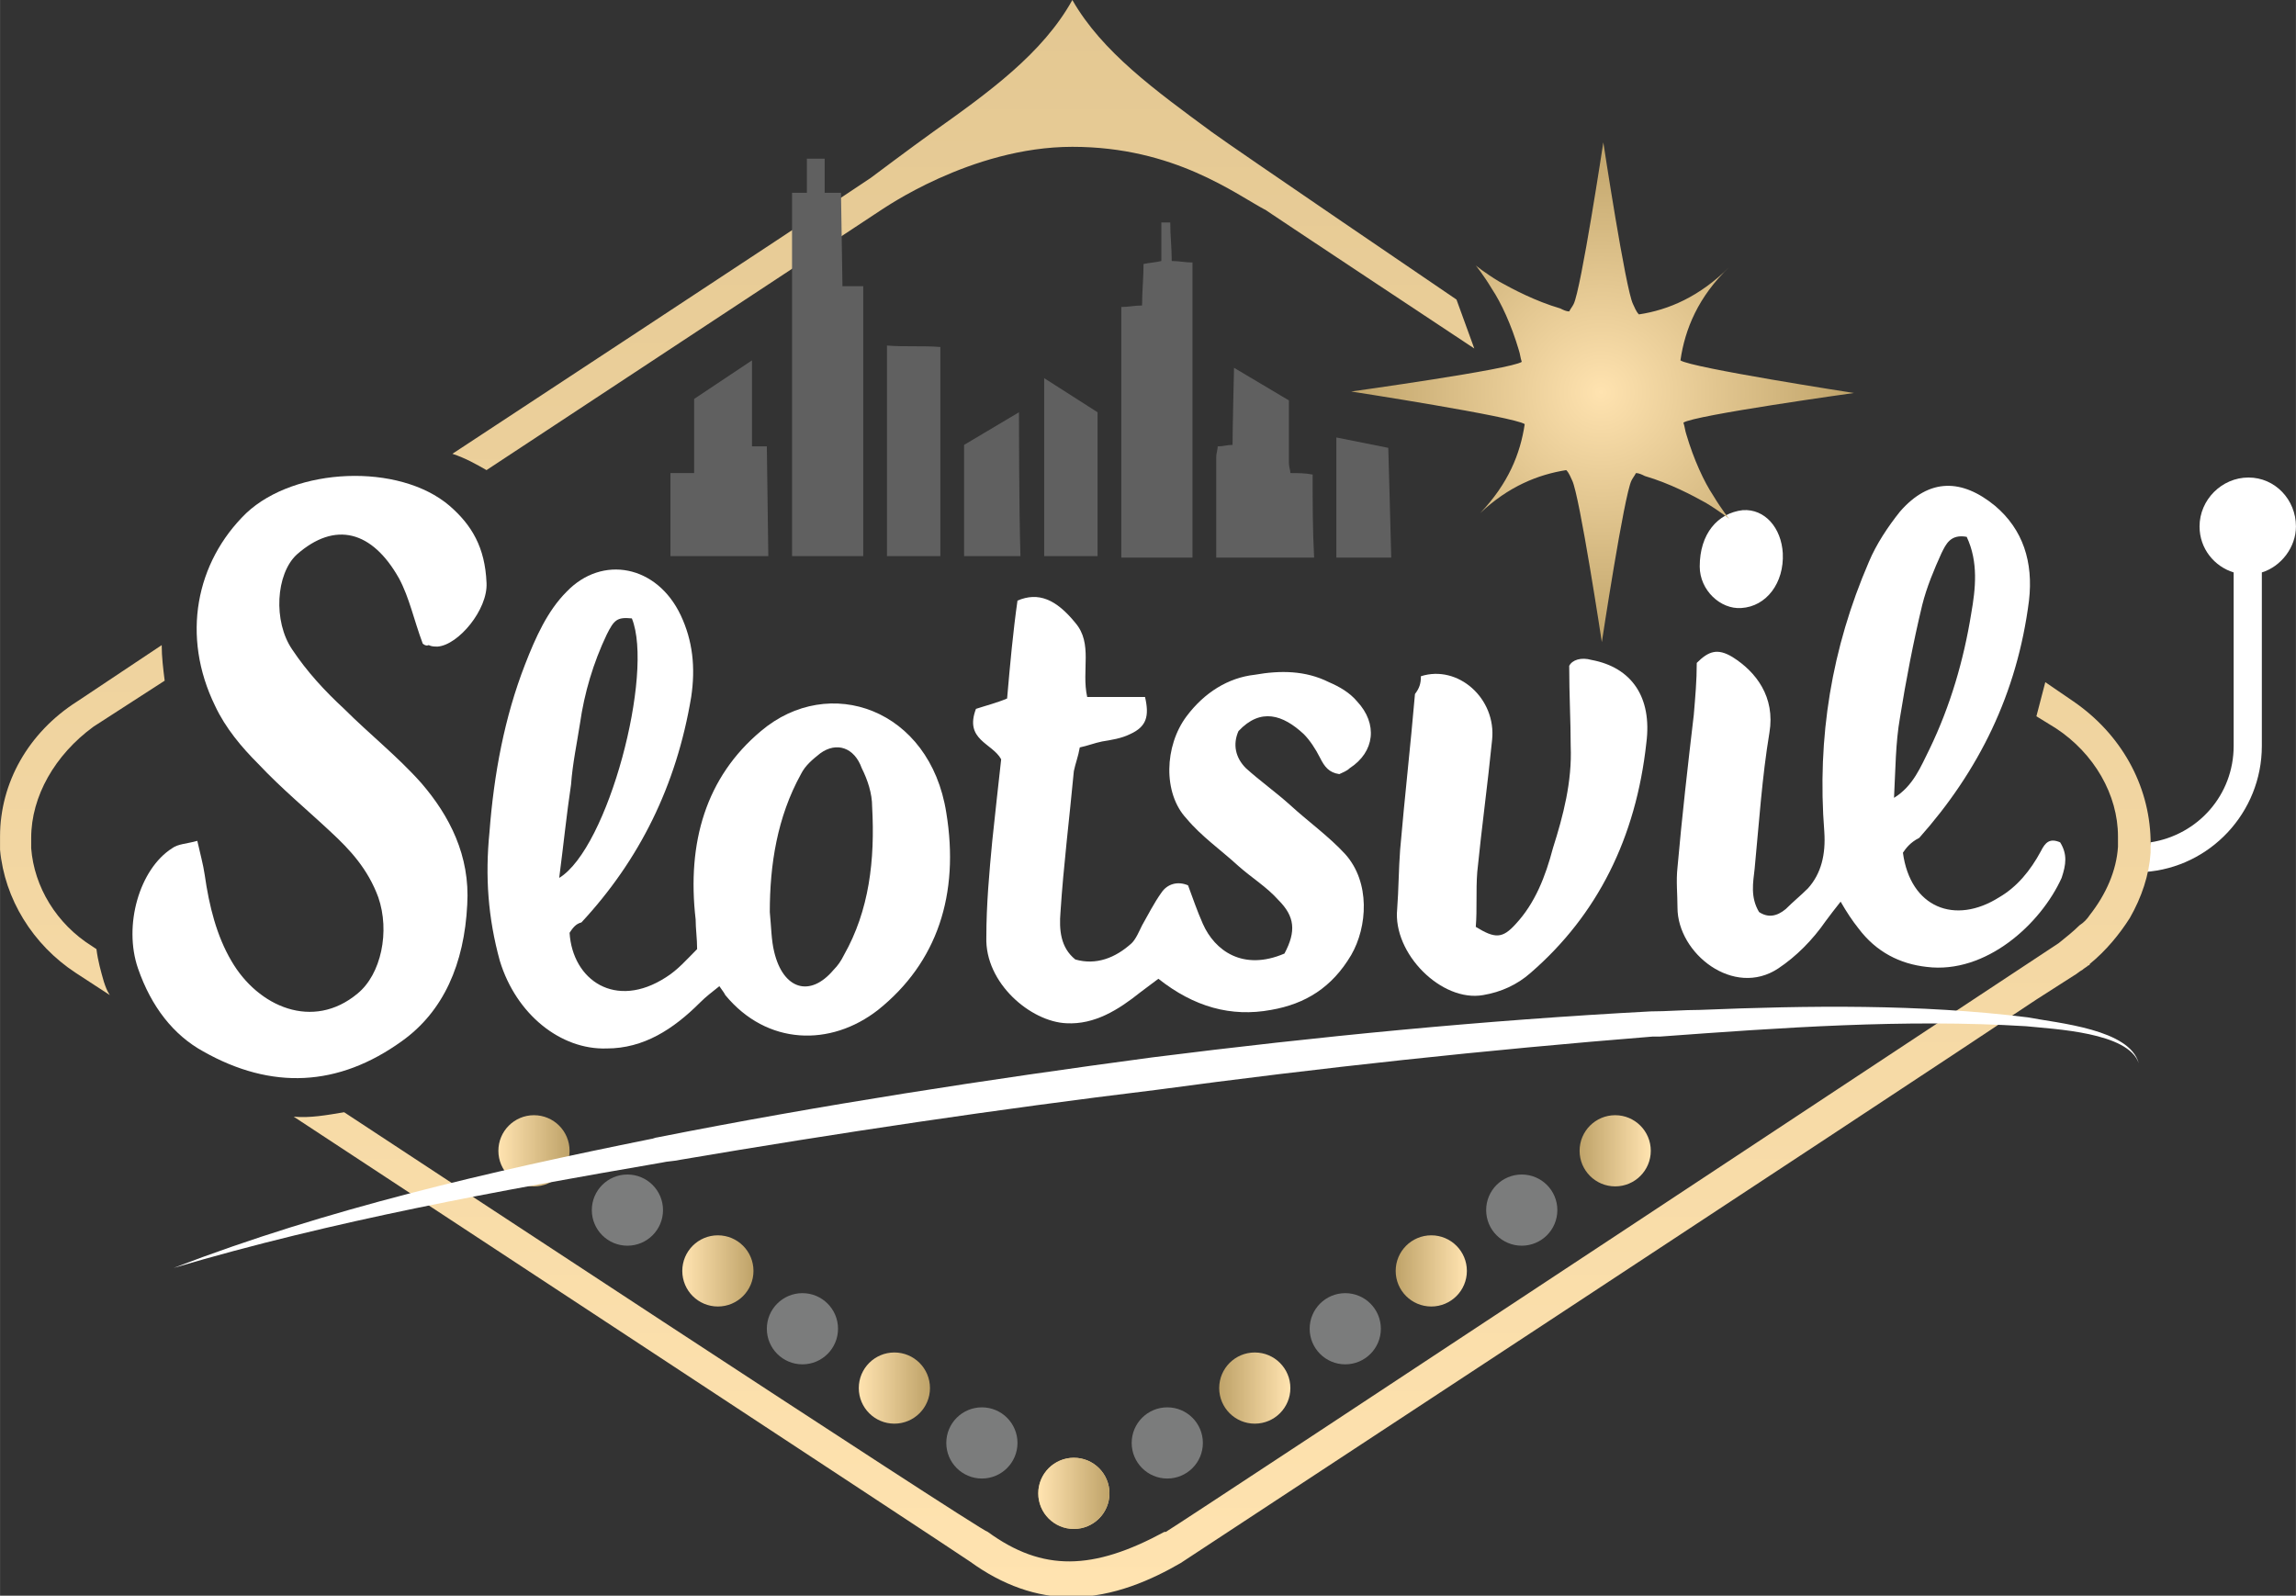
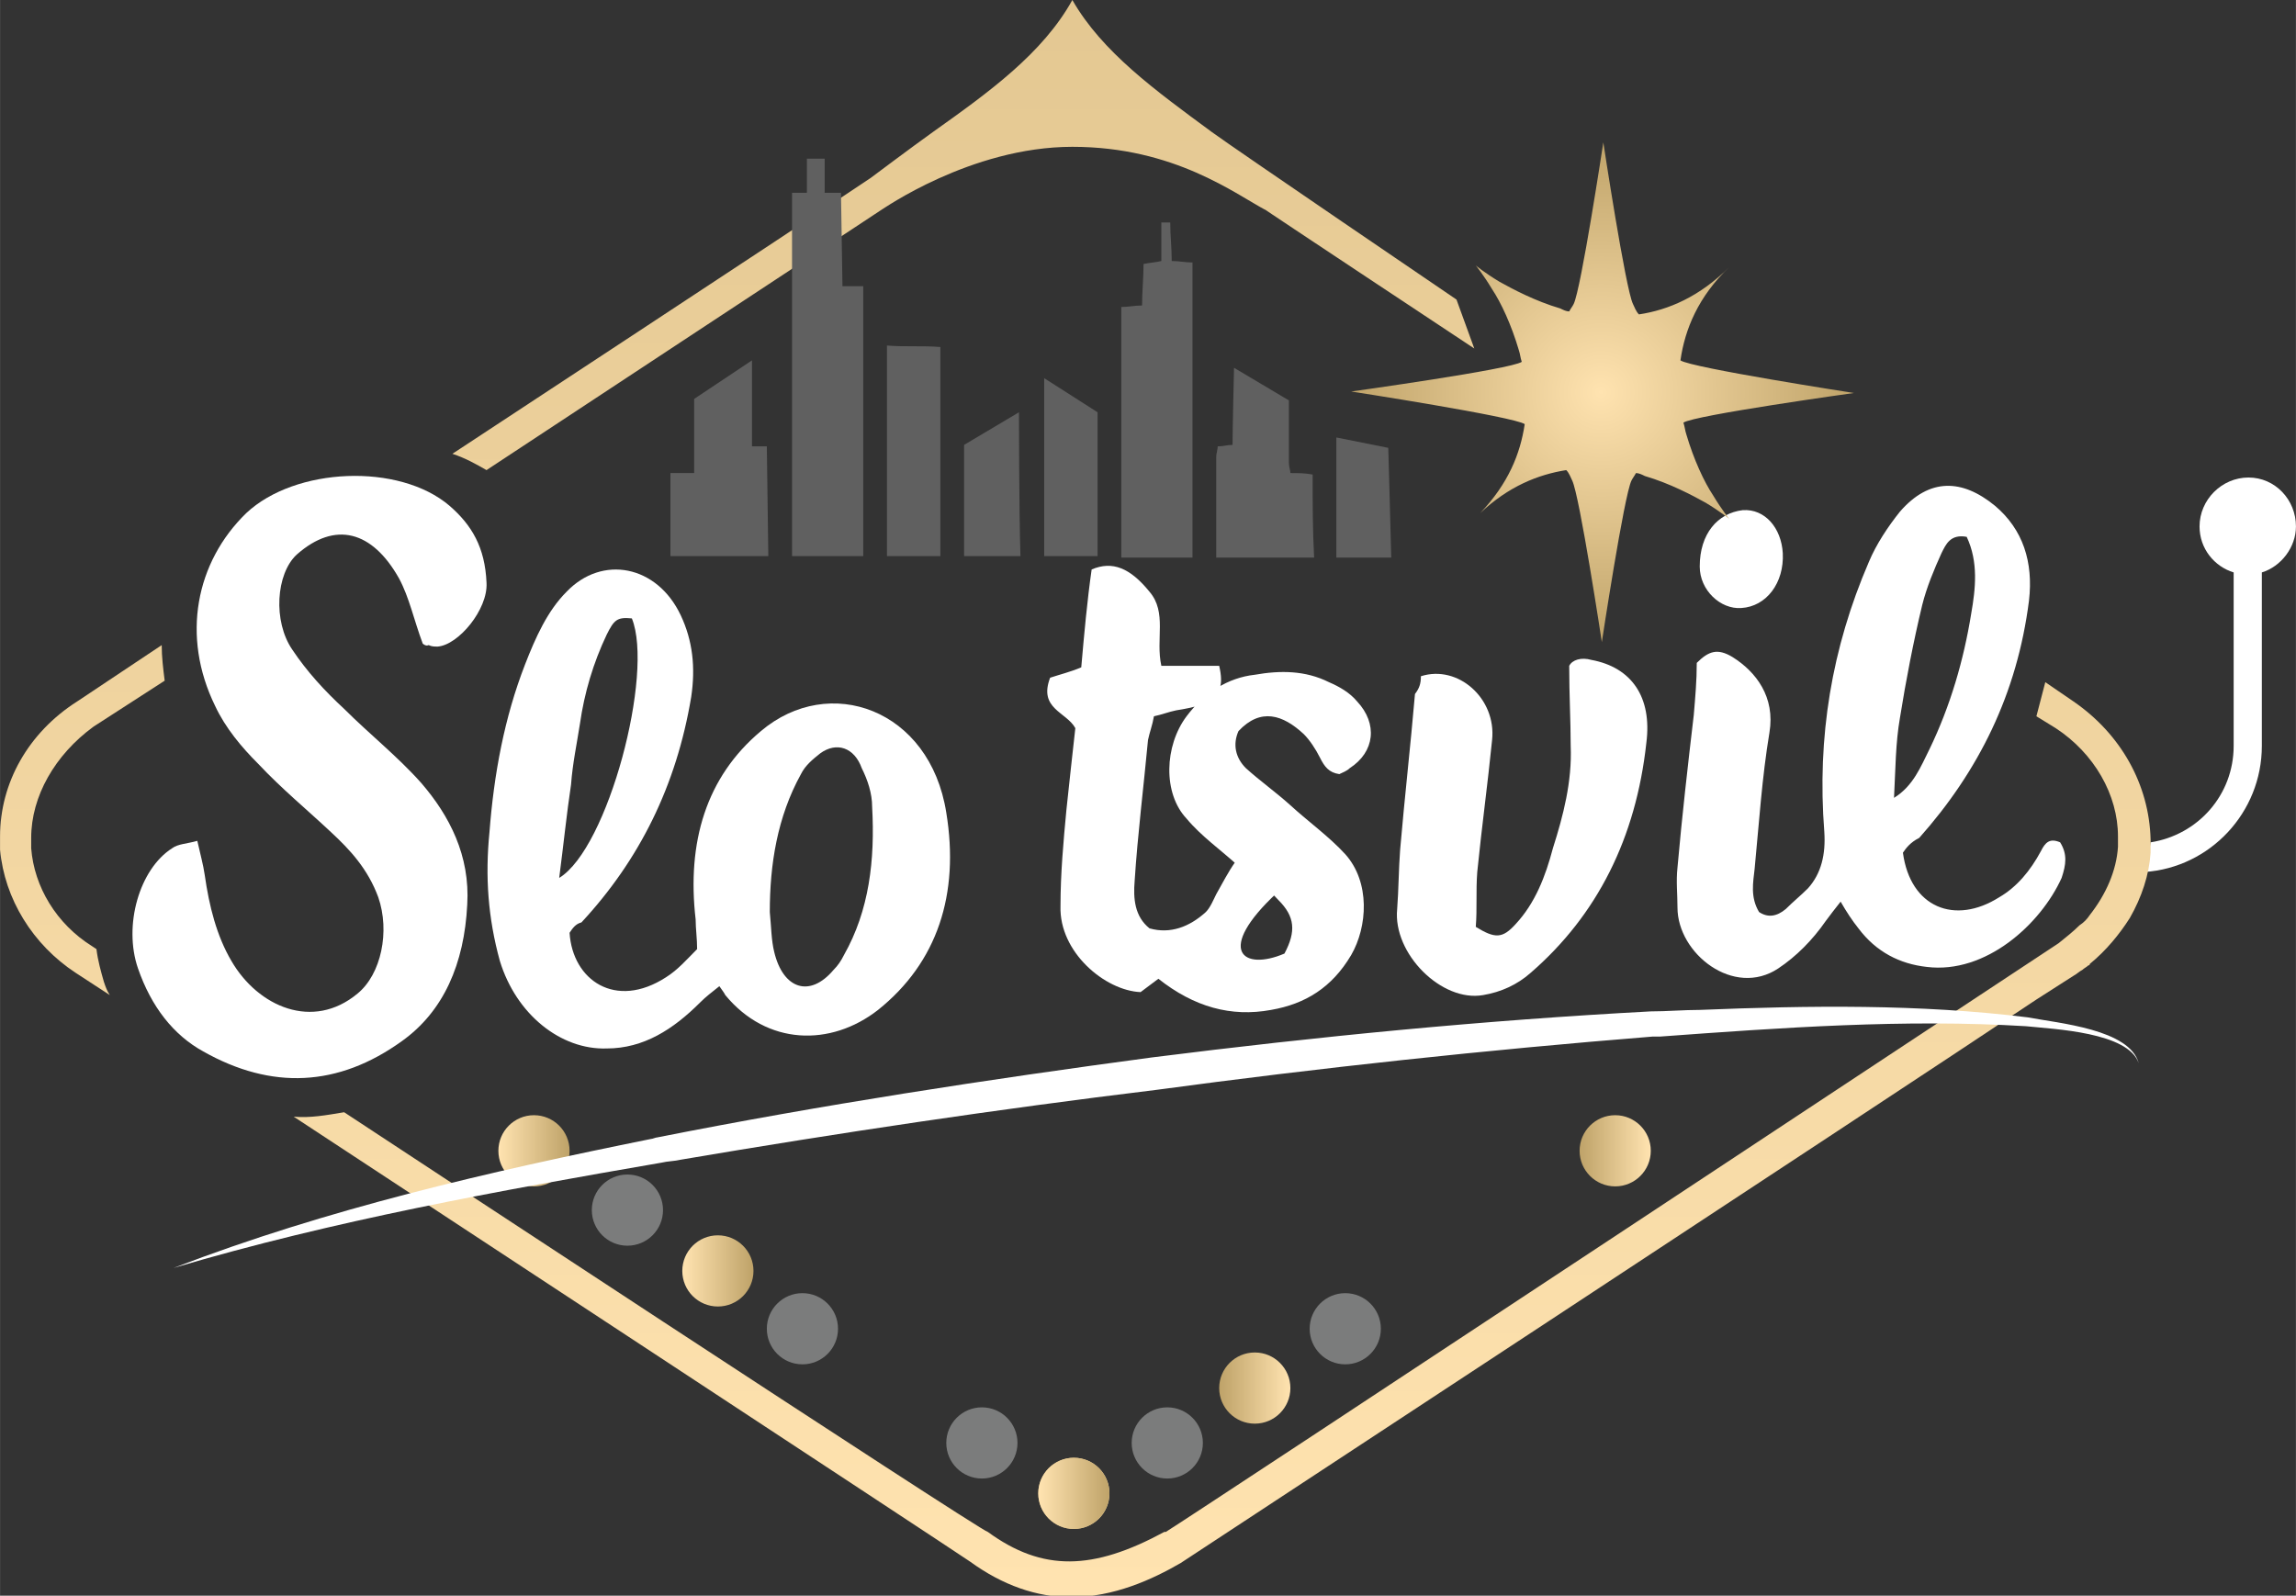
<svg xmlns="http://www.w3.org/2000/svg" height="563" id="Layer_1" style="enable-background:new 0 0 154.8 107.6;" version="1.1" viewBox="0 0 154.8 107.6" width="810" x="0px" xml:space="preserve" y="0px">
  <rect x="0" y="0" width="154.8" height="107.6" fill="#333333" stroke="none" />
  <desc>schwesterseiten.com - Deutschlands führender Index für Casino-Schwesterseite</desc>
  <title>Slotsvil Casino auf https://schwesterseiten.com/slotsvil-com/</title>
  <style type="text/css">.st0{fill:#FFFFFF;}
	.st1{fill:url(#SVGID_1_);}
	.st2{fill:url(#SVGID_00000170268074132215092750000016917176040374588337_);}
	.st3{fill:url(#SVGID_00000149340952679348006270000014389989340636325551_);}
	.st4{fill:#7B7C7C;}
	.st5{fill:url(#SVGID_00000060018194675568998160000010528776875599795618_);}
	.st6{fill:url(#SVGID_00000086672445097844887650000014882653634365278081_);}
	.st7{fill:url(#SVGID_00000106138855211607789940000011904323610927176857_);}
	.st8{fill:url(#SVGID_00000138551769888243457700000001263360298239530915_);}
	.st9{fill:url(#SVGID_00000129202309588290487810000002234155551438934170_);}
	.st10{fill:url(#SVGID_00000032625932498772493940000011937067986441609888_);}
	.st11{fill:url(#SVGID_00000019657112171824407930000010552093494991615886_);}
	.st12{fill:#606060;}</style>
  <g>
    <g>
      <g>
        <path class="st0" d="M38.4,62.9c0.2,3.2,3.1,5.2,6.5,3c0.8-0.5,1.4-1.2,2.1-1.9c0-0.7-0.1-1.4-0.1-2c-0.6-5.2,0.7-9.6,4.4-12.7     c4.6-3.9,11.4-1.5,12.5,5.5c0.9,5.5-0.6,10.1-4.6,13.3c-3.2,2.5-7.5,2.4-10.3-1c-0.1-0.2-0.2-0.3-0.4-0.6     c-0.5,0.4-0.9,0.7-1.3,1.1c-1.8,1.8-3.8,3.1-6.3,3.1c-3.1,0.1-6.1-2.3-7.2-5.9c-0.8-2.9-1-5.7-0.7-8.7c0.3-3.9,1-7.7,2.4-11.3     c0.7-1.8,1.5-3.6,2.8-4.9c2.4-2.5,6.1-1.8,7.7,1.6c0.8,1.7,1,3.5,0.7,5.5c-1,6-3.5,11-7.4,15.2C38.8,62.3,38.6,62.6,38.4,62.9z      M51.9,61.5c0.1,1,0.1,1.9,0.3,2.7c0.6,2.5,2.4,3.1,4,1.2c0.3-0.3,0.5-0.6,0.7-1c1.7-3,2.1-6.4,1.9-10c0-0.9-0.3-1.8-0.7-2.6     c-0.5-1.4-1.7-1.8-2.8-1c-0.5,0.4-1,0.8-1.3,1.4C52.4,55.1,51.9,58.3,51.9,61.5z M37.7,59.2c3.3-2,6.4-13.8,4.9-17.5     c-1-0.1-1.2,0.1-1.7,1.1c-0.9,1.9-1.5,3.9-1.8,6c-0.2,1.3-0.5,2.7-0.6,4.1C38.2,54.9,38,56.9,37.7,59.2z" />
      </g>
      <g>
        <path class="st0" d="M128.3,57.5c0.5,3.7,3.5,4.9,6.5,3c1.2-0.7,2.1-1.8,2.8-3.1c0.3-0.6,0.6-0.9,1.3-0.6     c0.5,0.8,0.4,1.5,0.1,2.4c-1.4,3.1-5.1,6.5-9.1,6c-1.8-0.2-3.4-1-4.6-2.6c-0.4-0.5-0.8-1.1-1.2-1.8c-0.4,0.5-0.7,0.9-1,1.3     c-0.9,1.3-2,2.4-3.2,3.2c-3,2-6.8-1-6.8-4.1c0-0.9-0.1-1.8,0-2.7c0.3-3.4,0.7-6.9,1.1-10.3c0.1-1.2,0.2-2.3,0.2-3.5     c0.8-0.8,1.4-1,2.4-0.4c1.6,1,2.9,2.7,2.5,5.1c-0.5,3-0.7,6.1-1,9.2c-0.1,0.9-0.3,1.9,0.3,2.9c0.6,0.4,1.2,0.3,1.8-0.2     c0.5-0.5,1-0.9,1.5-1.4c0.9-1,1.2-2.3,1.1-3.8c-0.5-6.4,0.5-12.4,3-18.2c0.5-1.2,1.3-2.4,2.1-3.4c2-2.3,4.2-2.2,6.4-0.4     c1.9,1.6,2.6,3.8,2.3,6.4c-0.8,6.3-3.4,11.5-7.4,16C128.8,56.8,128.5,57.2,128.3,57.5z M132.6,36.2c-1.1-0.2-1.4,0.5-1.7,1.1     c-0.5,1.1-1,2.3-1.3,3.5c-0.6,2.5-1.1,5.1-1.5,7.6c-0.3,1.7-0.3,3.5-0.4,5.4c1.3-0.8,1.8-2.1,2.4-3.3c1.4-2.9,2.3-6,2.8-9.1     C133.2,39.7,133.4,37.9,132.6,36.2z" />
      </g>
      <g>
-         <path class="st0" d="M86.6,64.3c0.8-1.5,0.7-2.5-0.4-3.6c-0.8-0.9-1.8-1.5-2.7-2.3c-1.2-1.1-2.5-2-3.5-3.2     c-1.6-1.7-1.5-4.9,0-6.9c1.2-1.6,2.8-2.6,4.6-2.8c1.7-0.3,3.4-0.3,5,0.5c0.7,0.3,1.4,0.7,1.9,1.3c1.4,1.5,1.2,3.4-0.5,4.5     c-0.2,0.2-0.5,0.3-0.7,0.4c-0.7-0.1-1-0.5-1.3-1.1c-0.3-0.6-0.7-1.2-1.1-1.6c-1.4-1.3-2.9-1.8-4.4-0.2c-0.4,0.9-0.2,1.8,0.5,2.5     c1,0.9,2,1.6,3,2.5c1.2,1.1,2.6,2.1,3.7,3.3c1.7,1.9,1.5,4.9,0.4,6.8c-1.3,2.2-3.1,3.3-5.4,3.7c-2.7,0.5-5.2-0.2-7.6-2.1     c-0.4,0.3-0.8,0.6-1.2,0.9c-1.5,1.2-3.1,2.2-5,2.1c-2.4-0.1-5.5-2.7-5.4-5.8c0-2.2,0.2-4.4,0.4-6.5c0.2-1.9,0.4-3.7,0.6-5.5     c-0.6-1.1-2.5-1.3-1.7-3.4c0.6-0.2,1.4-0.4,2.1-0.7c0.2-2.3,0.4-4.5,0.7-6.6c1.4-0.6,2.6-0.1,3.9,1.5c1.2,1.4,0.4,3.2,0.8,5     c1.3,0,2.6,0,3.9,0c0.3,1.3,0.1,2-1,2.5c-0.6,0.3-1.3,0.4-1.9,0.5c-0.5,0.1-1,0.3-1.5,0.4c-0.1,0.6-0.3,1.1-0.4,1.6     c-0.3,3.2-0.7,6.4-0.9,9.5c-0.1,1.2,0,2.4,1,3.2c1.4,0.4,2.7-0.1,3.8-1.1c0.3-0.3,0.5-0.8,0.7-1.2c0.4-0.7,0.8-1.5,1.3-2.2     c0.4-0.6,1.1-0.8,1.8-0.5c0.3,0.8,0.6,1.7,1,2.6C81.9,64.1,83.8,65.5,86.6,64.3z" />
+         <path class="st0" d="M86.6,64.3c0.8-1.5,0.7-2.5-0.4-3.6c-0.8-0.9-1.8-1.5-2.7-2.3c-1.2-1.1-2.5-2-3.5-3.2     c-1.6-1.7-1.5-4.9,0-6.9c1.2-1.6,2.8-2.6,4.6-2.8c1.7-0.3,3.4-0.3,5,0.5c0.7,0.3,1.4,0.7,1.9,1.3c1.4,1.5,1.2,3.4-0.5,4.5     c-0.2,0.2-0.5,0.3-0.7,0.4c-0.7-0.1-1-0.5-1.3-1.1c-0.3-0.6-0.7-1.2-1.1-1.6c-1.4-1.3-2.9-1.8-4.4-0.2c-0.4,0.9-0.2,1.8,0.5,2.5     c1,0.9,2,1.6,3,2.5c1.2,1.1,2.6,2.1,3.7,3.3c1.7,1.9,1.5,4.9,0.4,6.8c-1.3,2.2-3.1,3.3-5.4,3.7c-2.7,0.5-5.2-0.2-7.6-2.1     c-0.4,0.3-0.8,0.6-1.2,0.9c-2.4-0.1-5.5-2.7-5.4-5.8c0-2.2,0.2-4.4,0.4-6.5c0.2-1.9,0.4-3.7,0.6-5.5     c-0.6-1.1-2.5-1.3-1.7-3.4c0.6-0.2,1.4-0.4,2.1-0.7c0.2-2.3,0.4-4.5,0.7-6.6c1.4-0.6,2.6-0.1,3.9,1.5c1.2,1.4,0.4,3.2,0.8,5     c1.3,0,2.6,0,3.9,0c0.3,1.3,0.1,2-1,2.5c-0.6,0.3-1.3,0.4-1.9,0.5c-0.5,0.1-1,0.3-1.5,0.4c-0.1,0.6-0.3,1.1-0.4,1.6     c-0.3,3.2-0.7,6.4-0.9,9.5c-0.1,1.2,0,2.4,1,3.2c1.4,0.4,2.7-0.1,3.8-1.1c0.3-0.3,0.5-0.8,0.7-1.2c0.4-0.7,0.8-1.5,1.3-2.2     c0.4-0.6,1.1-0.8,1.8-0.5c0.3,0.8,0.6,1.7,1,2.6C81.9,64.1,83.8,65.5,86.6,64.3z" />
      </g>
      <g>
        <path class="st0" d="M28.5,43.4c-0.6-1.6-0.9-3.1-1.6-4.4c-1.8-3.2-4.3-3.9-6.9-1.6c-1.4,1.3-1.6,4.5-0.3,6.4     c1,1.5,2.2,2.8,3.5,4c1.7,1.7,3.6,3.2,5.2,5c1.9,2.2,3.3,4.9,3.1,8.2c-0.2,4-1.6,7.2-4.4,9.2c-4.3,3.1-8.8,3.3-13.4,0.7     c-2-1.1-3.5-3-4.4-5.6c-1-2.9,0.1-6.7,2.3-8.1c0.4-0.3,1-0.3,1.7-0.5c0.2,0.9,0.4,1.6,0.5,2.3c0.3,2.1,0.8,4.1,1.8,5.8     c1.8,3.1,5.5,4.7,8.5,2.2c1.6-1.3,2.2-4.2,1.4-6.5c-0.7-1.9-1.9-3.2-3.2-4.4c-1.6-1.5-3.3-2.9-4.9-4.6c-1.1-1.1-2.2-2.4-2.9-3.9     c-2.3-4.7-1.3-9.7,2.1-13c3.3-3.1,10.3-3.4,13.7-0.5c1.5,1.3,2.4,2.8,2.5,5.2c0.1,1.8-1.9,4.2-3.3,4.3c-0.2,0-0.4,0-0.6-0.1     C28.7,43.6,28.5,43.4,28.5,43.4z" />
      </g>
      <g>
        <path class="st0" d="M95.8,45.6c2.5-0.8,5.1,1.5,4.8,4.3c-0.3,3-0.7,5.9-1,8.9c-0.1,1.3,0,2.5-0.1,3.7c1.3,0.8,1.8,0.8,2.7-0.2     c1.3-1.4,2-3.2,2.5-5.1c0.7-2.2,1.3-4.5,1.2-6.9c0-1.7-0.1-3.4-0.1-5.4c0.2-0.4,0.8-0.6,1.5-0.4c2.7,0.5,4.1,2.5,3.7,5.6     c-0.7,6.4-3.3,11.6-7.8,15.5c-0.9,0.8-2,1.3-3.2,1.5c-2.8,0.5-6.1-2.8-5.8-5.8c0.1-1.3,0.1-2.7,0.2-4c0.3-3.5,0.7-7,1-10.5     C95.7,46.4,95.8,46.1,95.8,45.6z" />
      </g>
      <g>
        <path class="st0" d="M120.2,37.3c0.1,2-1.1,3.6-2.8,3.7c-1.4,0.1-2.8-1.2-2.8-2.8c0-2.2,1.2-3.6,2.9-3.8     C119,34.3,120.1,35.6,120.2,37.3z" />
      </g>
    </g>
  </g>
  <path class="st0" d="M151.6,32.2c-1.8,0-3.3,1.5-3.3,3.3c0,1.5,1,2.7,2.3,3.1v11.7c0,3.3-2.4,6-5.6,6.5c0-0.2-0.1,1-0.4,2  c4.4-0.3,7.9-4,7.9-8.5V38.6c1.3-0.4,2.3-1.7,2.3-3.1C154.8,33.7,153.4,32.2,151.6,32.2z" />
  <linearGradient gradientTransform="matrix(-1 0 0 1 2710.212 0)" gradientUnits="userSpaceOnUse" id="SVGID_1_" x1="2635.416" x2="2640.13" y1="100.652" y2="100.652">
    <stop offset="0" style="stop-color:#FFE3B0" />
    <stop offset="1" style="stop-color:#BFA369" />
  </linearGradient>
  <ellipse class="st1" cx="72.4" cy="100.7" rx="2.4" ry="2.4" />
  <g>
    <linearGradient gradientUnits="userSpaceOnUse" id="SVGID_00000173867443441554380820000000217359501497591198_" x1="70.082" x2="74.796" y1="100.652" y2="100.652">
      <stop offset="0" style="stop-color:#FFE3B0" />
      <stop offset="1" style="stop-color:#BFA369" />
    </linearGradient>
    <ellipse cx="72.4" cy="100.7" rx="2.4" ry="2.4" style="fill:url(#SVGID_00000173867443441554380820000000217359501497591198_);" />
    <linearGradient gradientUnits="userSpaceOnUse" id="SVGID_00000031194567760663911080000008150876992319302328_" x1="33.624" x2="38.338" y1="77.641" y2="77.641">
      <stop offset="0" style="stop-color:#FFE3B0" />
      <stop offset="1" style="stop-color:#BFA369" />
    </linearGradient>
    <ellipse cx="36" cy="77.6" rx="2.4" ry="2.4" style="fill:url(#SVGID_00000031194567760663911080000008150876992319302328_);" />
    <ellipse class="st4" cx="42.3" cy="81.6" rx="2.4" ry="2.4" />
    <linearGradient gradientUnits="userSpaceOnUse" id="SVGID_00000122687704056168798290000017019746093266678424_" x1="46.049" x2="50.764" y1="85.685" y2="85.685">
      <stop offset="0" style="stop-color:#FFE3B0" />
      <stop offset="1" style="stop-color:#BFA369" />
    </linearGradient>
    <ellipse cx="48.4" cy="85.7" rx="2.4" ry="2.4" style="fill:url(#SVGID_00000122687704056168798290000017019746093266678424_);" />
    <ellipse class="st4" cx="54.1" cy="89.6" rx="2.4" ry="2.4" />
    <linearGradient gradientUnits="userSpaceOnUse" id="SVGID_00000118359420323879759540000016661990771269936564_" x1="57.9" x2="62.614" y1="93.609" y2="93.609">
      <stop offset="0" style="stop-color:#FFE3B0" />
      <stop offset="1" style="stop-color:#BFA369" />
    </linearGradient>
-     <ellipse cx="60.3" cy="93.6" rx="2.4" ry="2.4" style="fill:url(#SVGID_00000118359420323879759540000016661990771269936564_);" />
    <ellipse class="st4" cx="66.2" cy="97.3" rx="2.4" ry="2.4" />
    <linearGradient gradientTransform="matrix(-1 0 0 1 2710.212 0)" gradientUnits="userSpaceOnUse" id="SVGID_00000088842824033681009750000012661692678019124926_" x1="2598.958" x2="2603.672" y1="77.641" y2="77.641">
      <stop offset="0" style="stop-color:#FFE3B0" />
      <stop offset="1" style="stop-color:#BFA369" />
    </linearGradient>
    <ellipse cx="108.9" cy="77.6" rx="2.4" ry="2.4" style="fill:url(#SVGID_00000088842824033681009750000012661692678019124926_);" />
-     <ellipse class="st4" cx="102.6" cy="81.6" rx="2.4" ry="2.4" />
    <linearGradient gradientTransform="matrix(-1 0 0 1 2710.212 0)" gradientUnits="userSpaceOnUse" id="SVGID_00000097488970690573588240000010501773335287349379_" x1="2611.383" x2="2616.098" y1="85.685" y2="85.685">
      <stop offset="0" style="stop-color:#FFE3B0" />
      <stop offset="1" style="stop-color:#BFA369" />
    </linearGradient>
-     <ellipse cx="96.5" cy="85.7" rx="2.4" ry="2.4" style="fill:url(#SVGID_00000097488970690573588240000010501773335287349379_);" />
    <ellipse class="st4" cx="90.7" cy="89.6" rx="2.4" ry="2.4" />
    <linearGradient gradientTransform="matrix(-1 0 0 1 2710.212 0)" gradientUnits="userSpaceOnUse" id="SVGID_00000165235408965232426600000010187643011881448087_" x1="2623.234" x2="2627.948" y1="93.609" y2="93.609">
      <stop offset="0" style="stop-color:#FFE3B0" />
      <stop offset="1" style="stop-color:#BFA369" />
    </linearGradient>
    <ellipse cx="84.6" cy="93.6" rx="2.4" ry="2.4" style="fill:url(#SVGID_00000165235408965232426600000010187643011881448087_);" />
    <ellipse class="st4" cx="78.7" cy="97.3" rx="2.4" ry="2.4" />
  </g>
  <radialGradient cx="107.985" cy="26.452" gradientTransform="matrix(1.001 0 0 1 -0.152 0)" gradientUnits="userSpaceOnUse" id="SVGID_00000000922968314791210860000017219808575691706298_" r="16.965">
    <stop offset="0" style="stop-color:#FFE3B0" />
    <stop offset="1" style="stop-color:#BFA369" />
  </radialGradient>
  <path d="M113.7,29.3c-0.1-0.3-0.1-0.5-0.2-0.8  c0.7-0.5,11.5-2,11.5-2s-11-1.7-11.7-2.2c0.3-2.1,1.2-4.3,3.3-6.3l0.1-0.1l0,0l-0.1,0.1c-2,2-4.1,2.9-6.1,3.2  c-0.2-0.2-0.3-0.5-0.4-0.7c-0.5-1-2-10.9-2-10.9s-1.5,9.9-2,10.9c-0.1,0.2-0.2,0.3-0.3,0.5c-0.2,0-0.4-0.1-0.6-0.2  c-1.7-0.5-3.2-1.3-4.1-1.8c-1-0.6-1.6-1.1-1.6-1.1l0,0l0,0c0,0,0.5,0.6,1.1,1.6c0.6,0.9,1.3,2.4,1.8,4.1c0.1,0.3,0.1,0.5,0.2,0.8  c-0.7,0.5-11.5,2-11.5,2s11,1.7,11.7,2.2c-0.3,2-1.1,4-3,6c-0.1,0.1-0.2,0.2-0.3,0.3l0,0l0,0l0,0l0,0l0,0c0.1-0.1,0.2-0.2,0.3-0.3  c1.9-1.8,3.9-2.6,5.8-2.9c0.2,0.2,0.3,0.5,0.4,0.7c0.5,1,2,10.9,2,10.9s1.5-9.9,2-10.9c0.1-0.2,0.2-0.3,0.3-0.5  c0.2,0,0.4,0.1,0.6,0.2c1.7,0.5,3.2,1.3,4.1,1.8c1,0.6,1.6,1.1,1.6,1.1l0,0l0,0c0,0-0.5-0.6-1.1-1.6C114.9,32.5,114.2,31,113.7,29.3  z" style="fill:url(#SVGID_00000000922968314791210860000017219808575691706298_);" />
  <linearGradient gradientUnits="userSpaceOnUse" id="SVGID_00000130630171086678234950000004729554521406530461_" x1="72.467" x2="72.467" y1="107.6" y2="-1298.736">
    <stop offset="0" style="stop-color:#FFE3B0" />
    <stop offset="0.109" style="stop-color:#D8BC85" />
    <stop offset="0.19" style="stop-color:#BFA369" />
  </linearGradient>
  <path d="M2.1,56.5c0,0.2,0,0.5,0,0.7  c0.2,2.6,1.7,5.1,4.1,6.6l0.3,0.2c0.1,0.8,0.3,1.5,0.5,2.2c0.1,0.3,0.2,0.6,0.4,0.9l-2.3-1.5c-2.9-1.9-4.8-5-5.1-8.3  c0-0.3,0-0.6,0-0.9c0-3.6,1.9-7,5.2-9.1l5.7-3.8c0,0.8,0.1,1.6,0.2,2.4l-4.8,3.1C3.7,50.9,2.1,53.7,2.1,56.5z M99.4,23.5  c0,0-14.8-9.8-14-9.3c-2.1-1.1-6.2-4.3-13.1-4.3s-12.9,4.3-12.8,4.2c-2.4,1.6-24.9,16.4-26.7,17.6c-0.7-0.4-1.4-0.8-2.3-1.1  c1.5-1,22.4-14.7,28.2-18.6c0,0,2.8-2.1,4.2-3.1c3.8-2.7,7.4-5.3,9.4-8.9c2,3.5,5.6,6.1,9.4,8.9c1.5,1.1,16.5,11.3,16.5,11.3  L99.4,23.5z M61.5,12.8C61.5,12.8,61.5,12.8,61.5,12.8C61.5,12.8,61.5,12.8,61.5,12.8z M66.3,9.7C66.3,9.7,66.3,9.7,66.3,9.7  C66.3,9.7,66.3,9.7,66.3,9.7z M66.4,9.6C66.4,9.6,66.4,9.6,66.4,9.6C66.4,9.6,66.4,9.6,66.4,9.6z M139.8,47.3l-1.9-1.3l-0.6,2.3  l1.3,0.8c2.6,1.7,4.2,4.5,4.2,7.3c0,0.2,0,0.5,0,0.7c-0.1,1.6-0.8,3.2-1.9,4.6c-0.2,0.3-0.4,0.5-0.7,0.7c-0.4,0.4-0.9,0.8-1.4,1.2  c0,0,0,0,0,0s-58.4,38.6-60.2,39.7l-0.1,0c-4.8,2.6-8.2,2.7-11.9,0C66.2,103.3,23.2,75,23.2,75c-1.2,0.2-2.3,0.4-3.4,0.3  c0,0,44.9,29.5,45.6,30c2.2,1.6,4.5,2.4,6.8,2.4c2.9,0,5.5-1.2,7.4-2.3c0.6-0.4,46.3-30.4,57.7-38l0,0l2.5-1.6  c0.2-0.1,0.4-0.3,0.6-0.4c0.1-0.1,0.3-0.2,0.4-0.3c0,0,0.1,0,0.1-0.1c1.1-0.9,2-2,2.7-3.1c0.8-1.4,1.3-2.9,1.4-4.4  c0-0.3,0-0.6,0-0.9C144.9,52.9,143,49.5,139.8,47.3z" style="fill:url(#SVGID_00000130630171086678234950000004729554521406530461_);" />
  <path class="st0" d="M136.7,68.6c-7.3-0.9-14.7-0.8-22.1-0.5c-1.1,0-2.2,0.1-3.3,0.1c-11.3,0.6-22.5,1.7-33.6,3.1  c-11.2,1.5-22.3,3.2-33.4,5.4c-0.1,0-0.3,0.1-0.4,0.1c-10.9,2.2-21.8,4.7-32.2,8.7c10.8-3.2,21.9-5.2,32.9-7.1  c0.4-0.1,0.9-0.1,1.3-0.2c10.6-1.8,21.3-3.4,32-4.7c11.1-1.5,22.3-2.7,33.5-3.6c0.2,0,0.3,0,0.5,0c8.2-0.6,16.5-1.2,24.7-0.7  c1.9,0.2,6.9,0.4,7.6,2.5C143.6,69.4,138.8,69,136.7,68.6z" />
  <g>
    <g>
      <path class="st12" d="M68.7,27.8L65,30l0,7.5h3.8C68.7,34.3,68.7,27.8,68.7,27.8z" />
      <path class="st12" d="M80.4,17.7c-0.5,0-0.9-0.1-1.4-0.1c0-0.9-0.1-1.7-0.1-2.6c-0.2,0-0.4,0-0.6,0c0,0.9,0,1.7,0,2.6    c-0.4,0.1-0.7,0.1-1.2,0.2c0,0.9-0.1,1.9-0.1,2.8c-0.5,0-0.9,0.1-1.4,0.1c0,5.6,0,11.2,0,16.9h4.8C80.4,30.9,80.4,24.3,80.4,17.7z    " />
      <path class="st12" d="M93.6,30.2l-3.5-0.7c0,0,0,6.4,0,8.1h3.7C93.8,37.3,93.6,30.2,93.6,30.2z" />
      <path class="st12" d="M88.5,32c-0.5-0.1-1-0.1-1.5-0.1c0-0.2-0.1-0.4-0.1-0.7c0-1.1,0-2.3,0-3.4c0-0.2,0-0.8,0-0.8l-3.7-2.2    c0,0-0.1,4.2-0.1,5.2c-0.4,0-0.6,0.1-1,0.1c0,0.2-0.1,0.5-0.1,0.7c0,2,0,4,0,6c0,0.2,0,0.5,0,0.8h6.6C88.5,35.7,88.5,33.9,88.5,32    z" />
      <path class="st12" d="M74,27.8l-3.6-2.3v12H74C74,37.2,74,27.8,74,27.8z" />
      <path class="st12" d="M63.4,34.6c0-1,0-2,0-3c0-1,0-2,0-3c0-1,0-4.1,0-5.2c-1.2-0.1-2.4,0-3.6-0.1c0,4.1,0,10.2,0,14.2h3.6    C63.4,36.6,63.4,35.6,63.4,34.6z" />
      <path class="st12" d="M58.2,19.3l-1.4,0l-0.1-6.3L55.6,13v-2.3l-1.2,0l0,2.3l-1,0c0,0,0,22.4,0,24.5h4.8    C58.2,31.5,58.2,19.3,58.2,19.3z" />
      <path class="st12" d="M51.7,30.1l-1,0l0-5.8l-3.9,2.6l0,5l-1.6,0c0,0,0,3.7,0,5.6h6.6C51.8,37.3,51.7,30.1,51.7,30.1z" />
    </g>
  </g>
</svg>